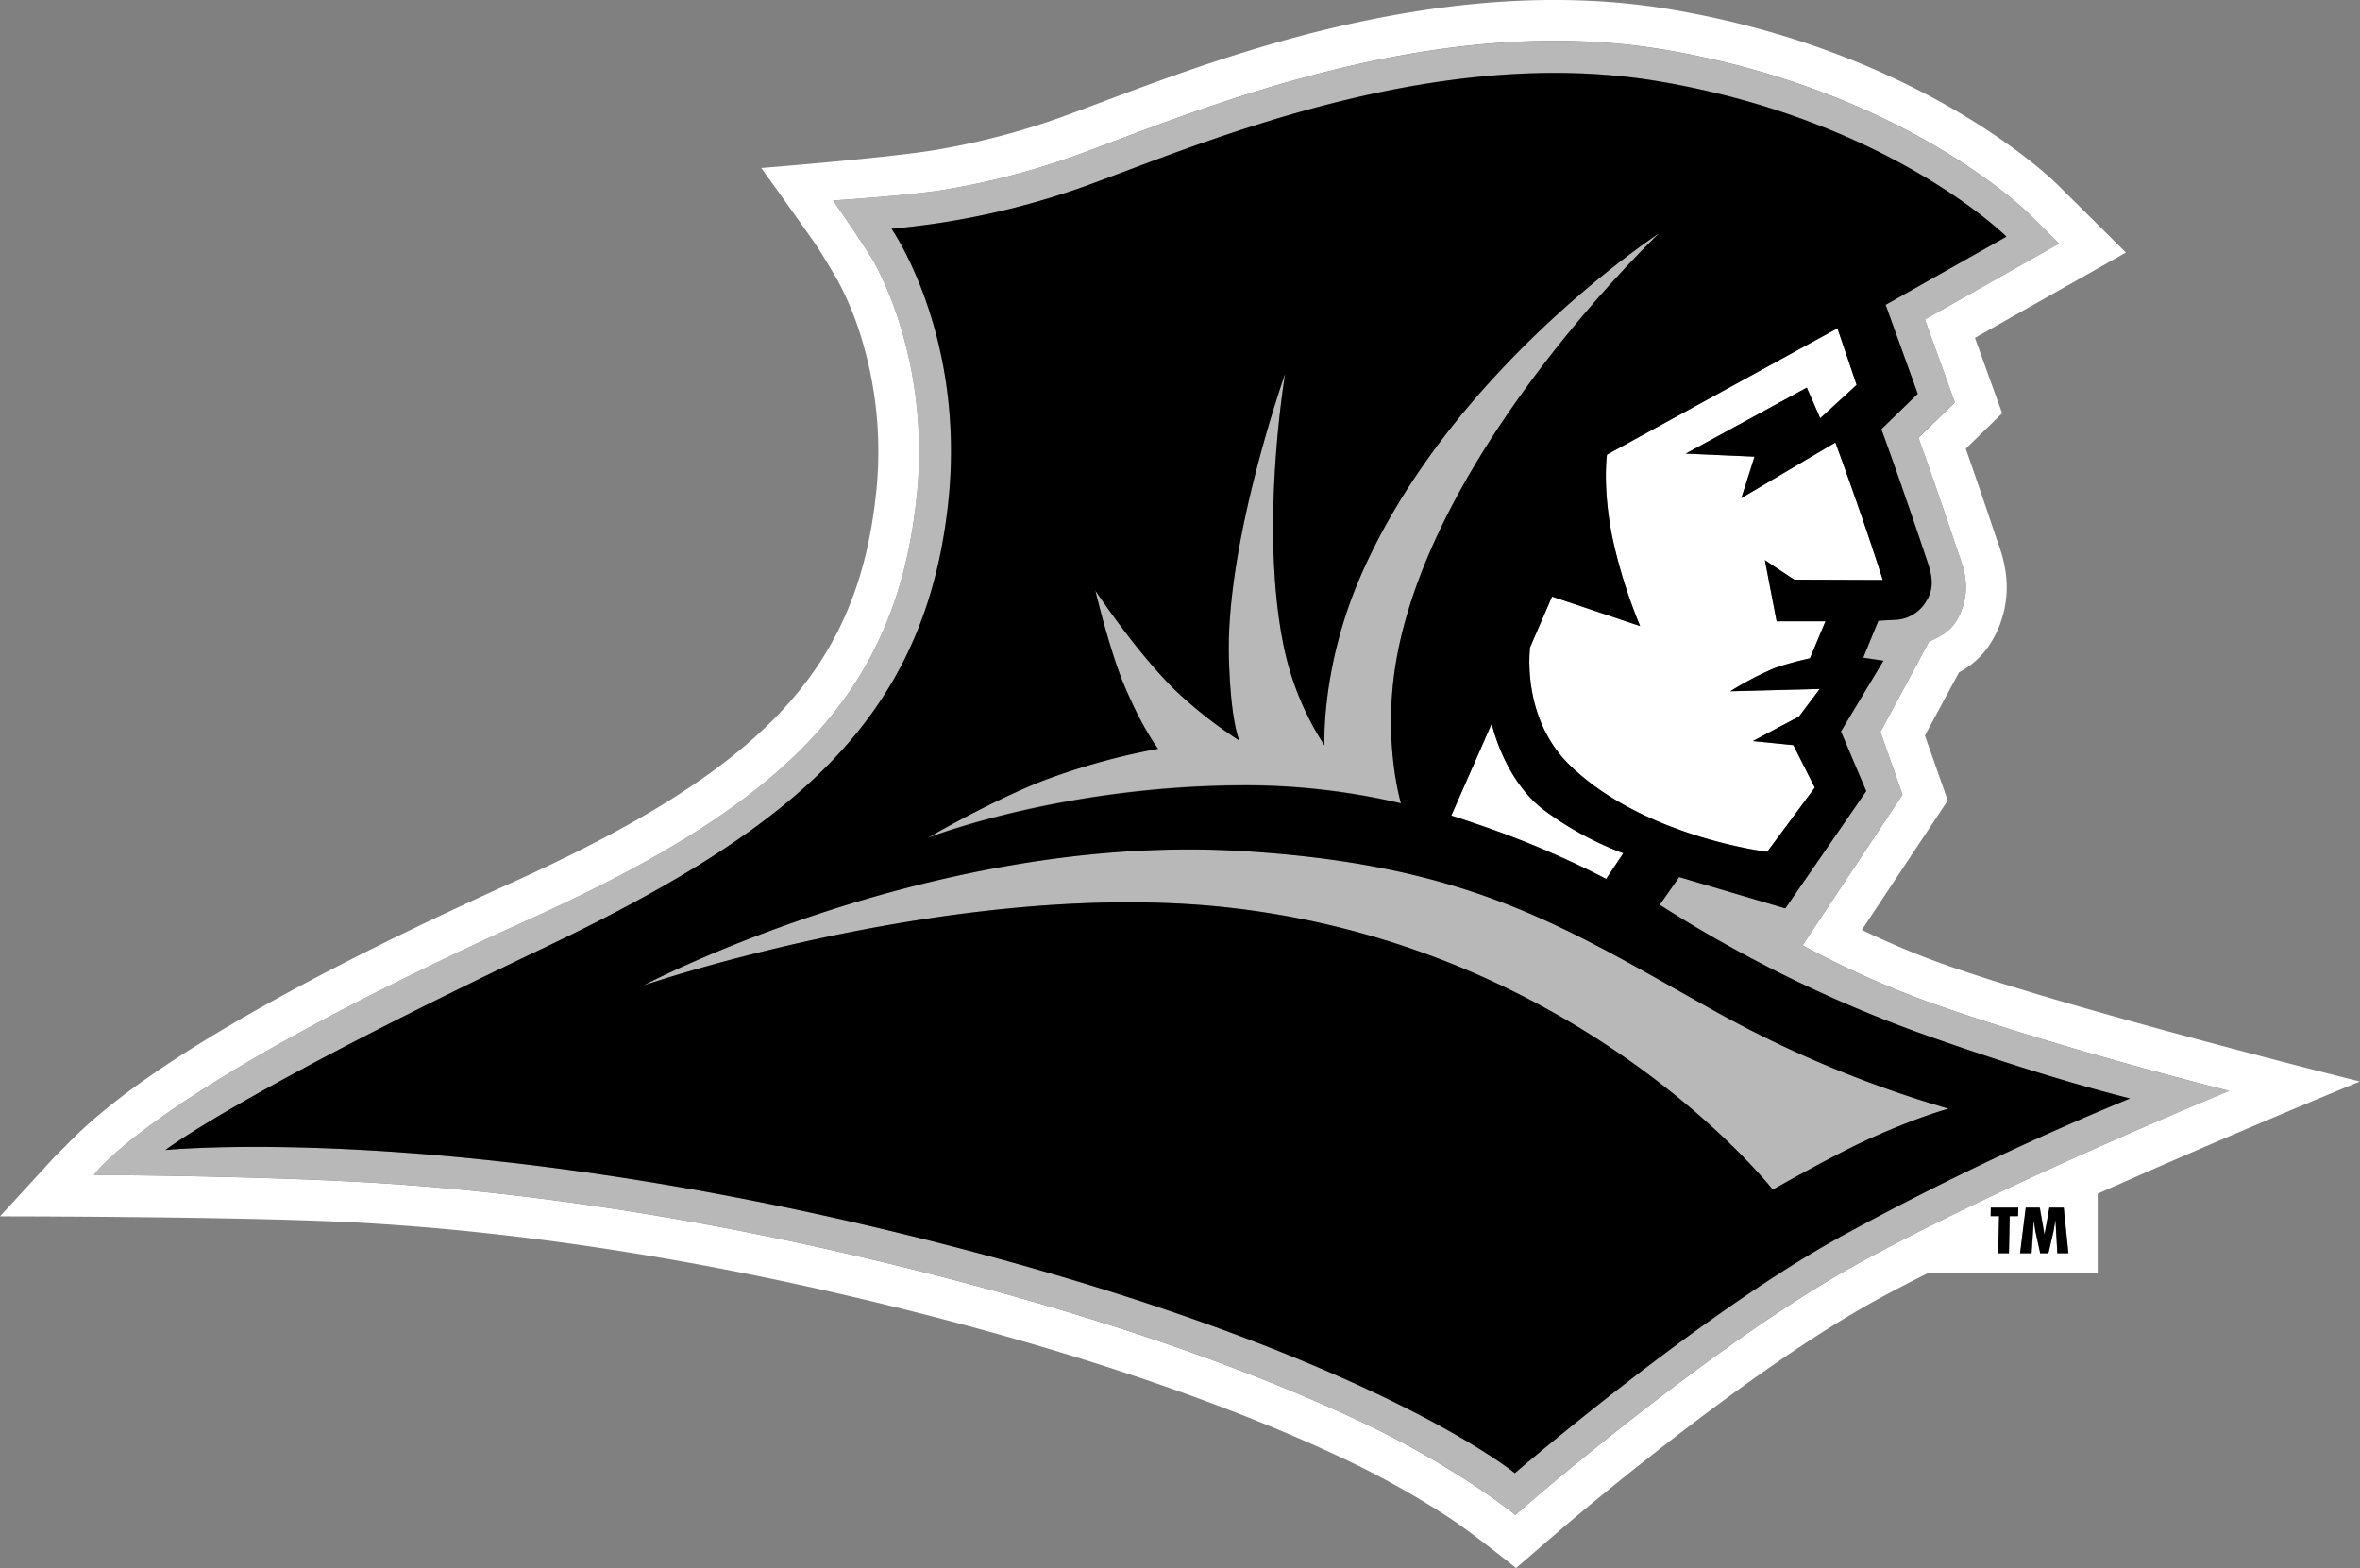
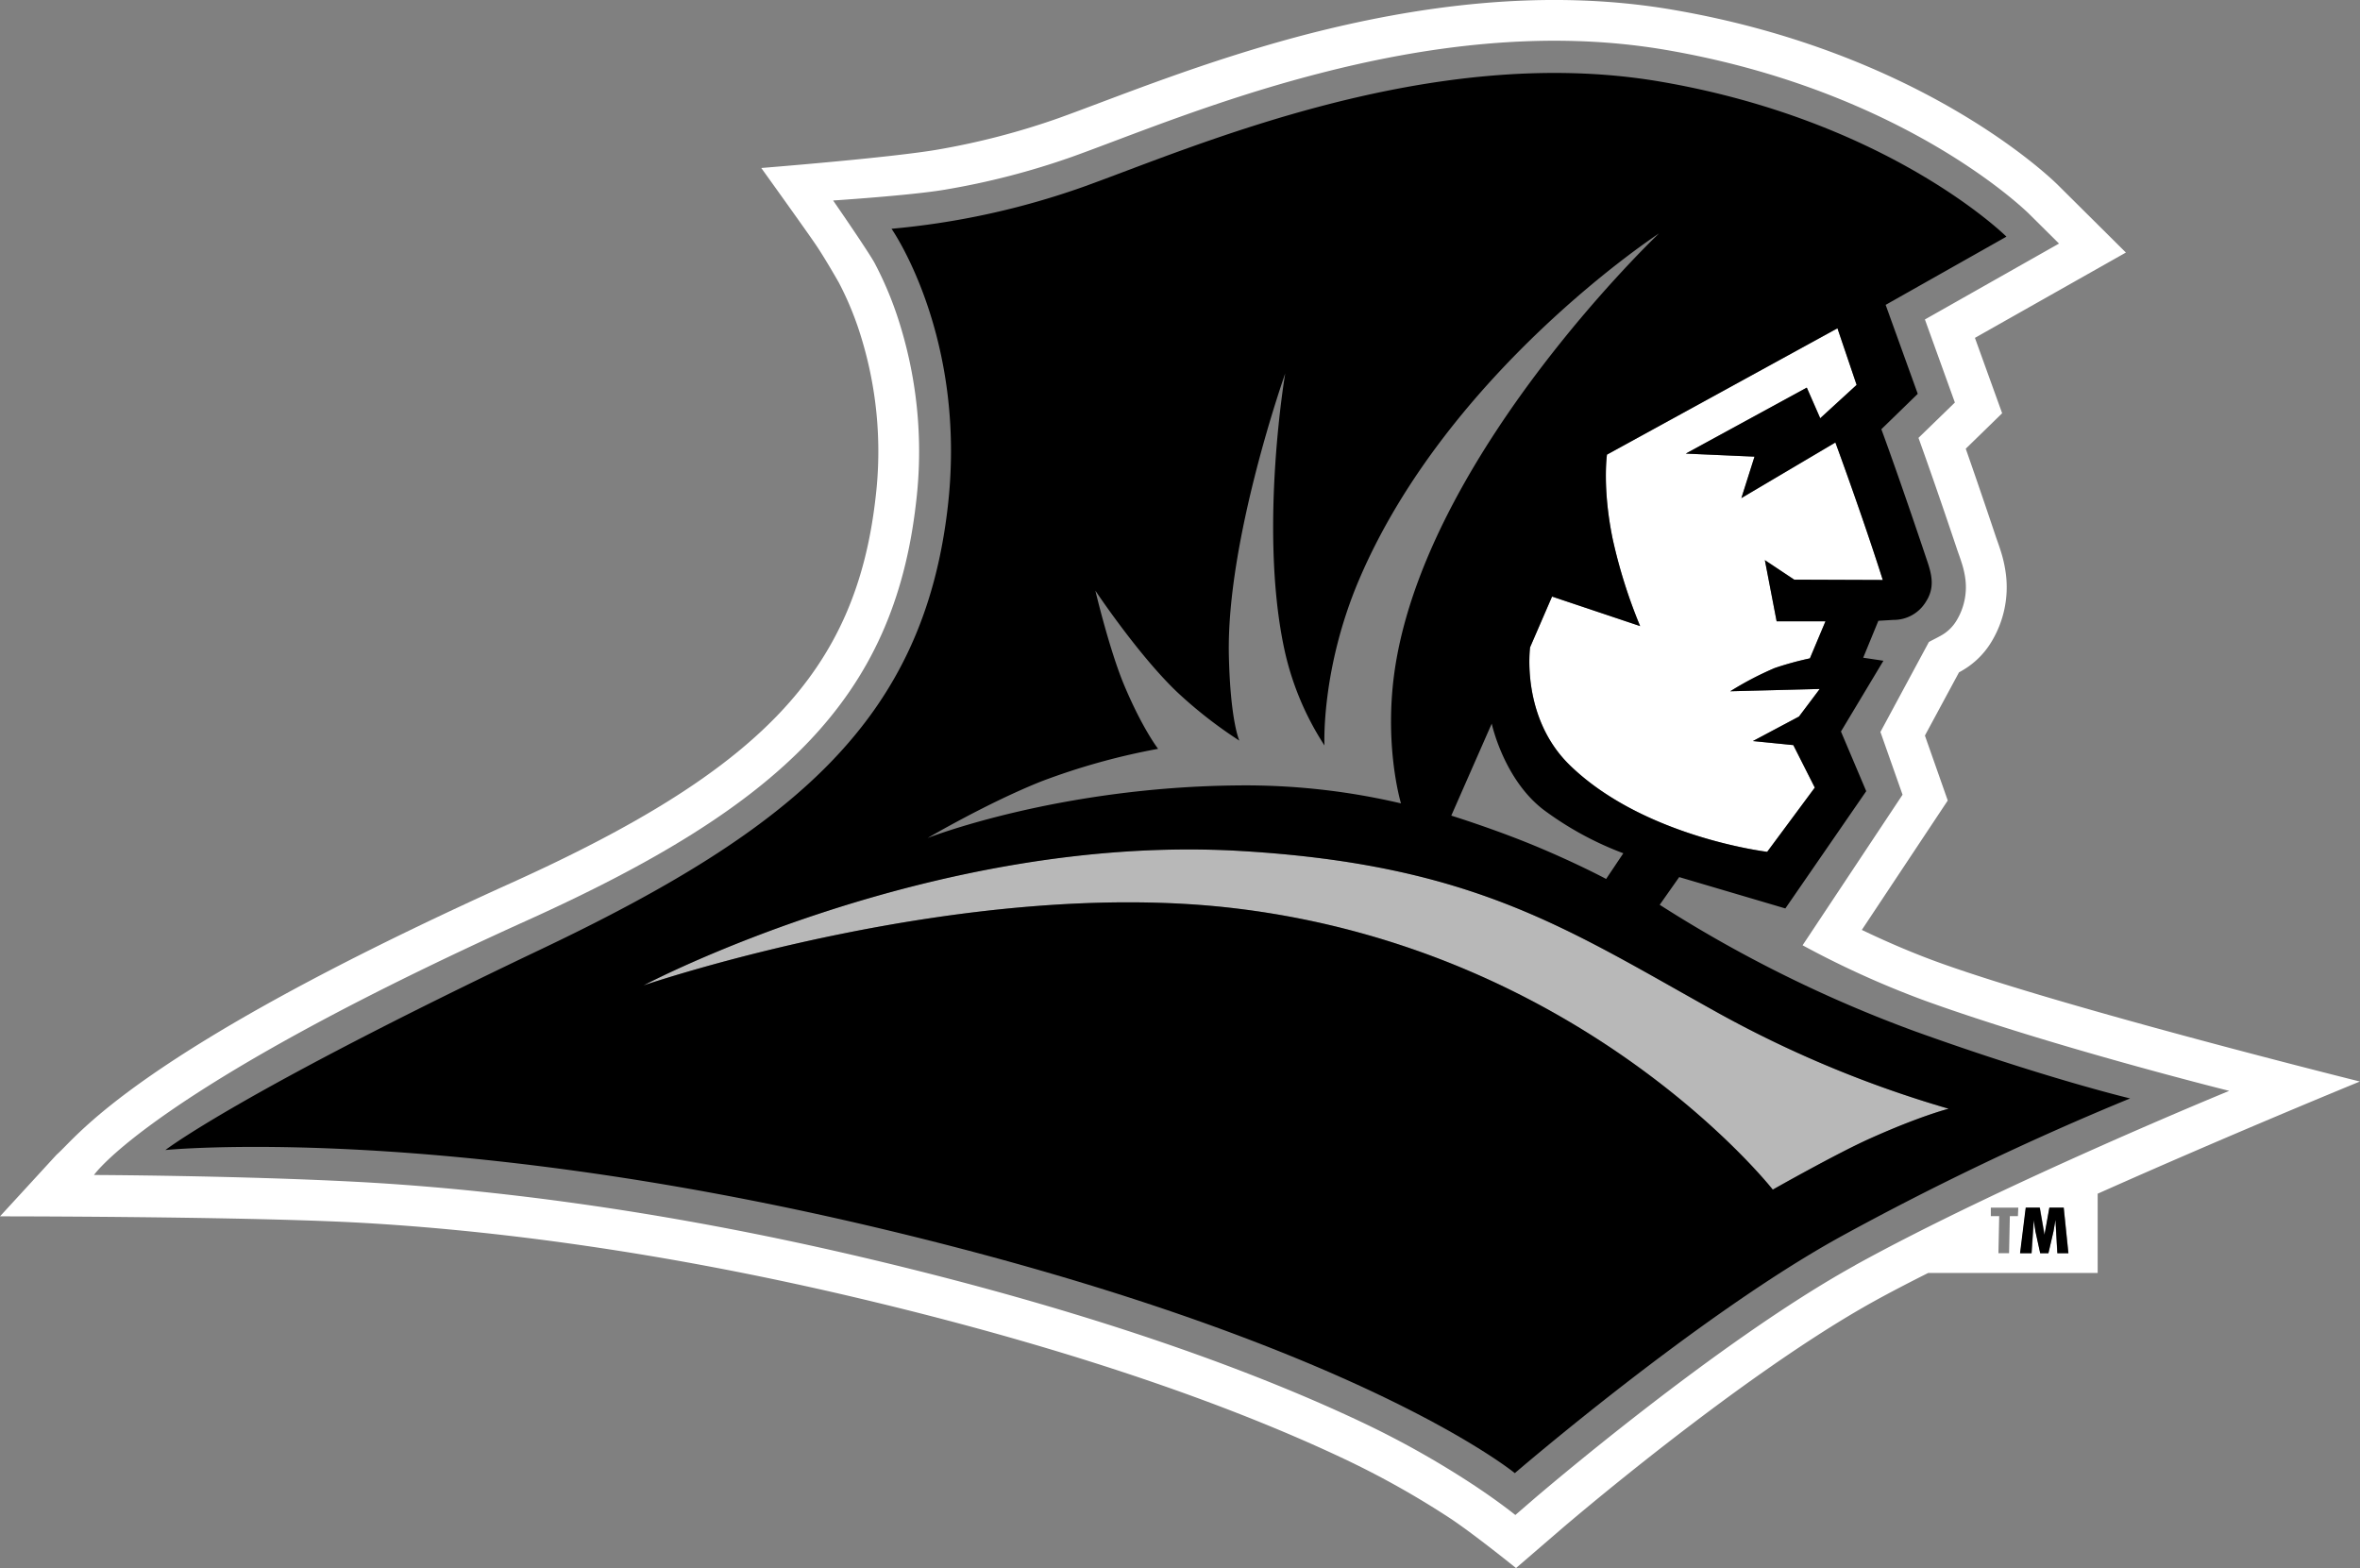
<svg xmlns="http://www.w3.org/2000/svg" viewBox="0 0 583.59 387.75">
  <rect x="0" y="0" width="583.59" height="387.75" fill="#808080" stroke="none" />
  <defs>
    <style>.cls-1{fill:#fff;}.cls-1,.cls-2,.cls-3{fill-rule:evenodd;}.cls-2{fill:#b8b8b8;}</style>
  </defs>
  <g id="Layer_2" data-name="Layer 2">
    <g id="Foreground">
      <path class="cls-1" d="M479.59,238.06c-7.12-2.57-13.79-5.52-19.19-8.11l21.25-32L476,181.89l8.43-15.63a24.11,24.11,0,0,0,2.36-1.45,20.25,20.25,0,0,0,5.85-6.42,26,26,0,0,0,3.44-15.95,31.85,31.85,0,0,0-1.25-5.94c-.4-1.31-.85-2.53-1.25-3.67,0,0-3.56-10.68-7.48-21.87l9-8.77-6.73-18.64,37.33-21.1L508.84,45.7c-1.59-1.57-33.65-32.79-95.33-43.31-31.93-5.45-63.55-.79-90,6-25.79,6.68-47.8,15.82-61.79,20.84A183.62,183.62,0,0,1,231.84,37c-11.59,2-43.59,4.54-43.59,4.54s11.3,15.73,13.5,19c2,2.93,5,8.14,5.67,9.32A77.25,77.25,0,0,1,212.19,81a96.14,96.14,0,0,1,4.31,42.18c-4.93,43.12-28.81,67.45-90,95.12C33.06,260.48,19.25,281,14,285.53L0,300.78s57.63,0,87,1.47c29.6,1.53,72.52,6.24,125.81,18.89,57.91,13.74,96.1,28.51,119.5,39.58a217.5,217.5,0,0,1,26.38,14.79c6,4,16.2,12.24,16.2,12.24l11.41-9.83c.24-.2,44.09-37.89,77.27-56.22,3.91-2.16,8.38-4.48,13.24-6.92h41.91v-19.6c32.93-14.69,64.84-27.74,64.84-27.74S511,249.37,479.59,238.06ZM499,300.72H497l-.19,9.18h-2.63l.19-9.18h-2.07l0-2.1h6.79Zm9.72,9.18-.46-8.12h0l-.48,2.78-1.24,5.34h-2l-1.18-5.4-.39-2.51v-.21h0l-.55,8.12h-2.83l1.4-11.28h3.46l1.16,6.66h0l1.2-6.66h3.54l1.16,11.28Zm-50,3c-34.24,18.92-78.86,57.32-79,57.41l-5,4.32s-4-3.25-10.46-7.51a226.86,226.86,0,0,0-27.62-15.49c-24.1-11.4-63-26.4-121.48-40.28-54-12.83-97.59-17.59-127.62-19.14-29.61-1.53-64.3-1.66-64.3-1.66s14.25-21,107.35-63.06C193,199.28,221,172.75,226.52,124.32a106.29,106.29,0,0,0-4.79-46.6,87.18,87.18,0,0,0-5.41-12.6c-.7-1.32-3.09-4.94-5.3-8.22s-5-7.32-5-7.32,19.22-1.26,27.48-2.65a187.41,187.41,0,0,0,31.65-8.17c13.8-4.95,35.49-14,60.92-20.56,25.7-6.66,55.77-11,85.74-5.88C470.76,22.38,501,52.16,501.73,52.86l7.43,7.37L476,79l7.41,20.54-9,8.74C479.07,121.19,484,136,484,136c.37,1.06.79,2.19,1.17,3.43a21.75,21.75,0,0,1,.87,4.06,15.92,15.92,0,0,1-2.17,9.88,10.35,10.35,0,0,1-3,3.24c-1,.71-3,1.63-3.89,2.15L465,181l5.47,15.52-24.72,37.23a229.85,229.85,0,0,0,30.42,13.76c31.76,11.45,75.08,22.24,75.08,22.24S495.23,292.71,458.72,312.88Z" />
      <path class="cls-1" d="M398.79,133.32a128.41,128.41,0,0,0,6.78,21.5l-21.78-7.3-5.43,12.54s-2.36,17.33,9.84,29.18C406.48,207,437,210.64,437,210.64l11.77-15.88-5.31-10.51-10-1,11.4-6.06,5.13-6.82-22.13.57a79.58,79.58,0,0,1,11-5.75,79,79,0,0,1,8.7-2.39l3.85-9.16H439.34l-2.91-15.13,7.26,4.83,21.9.08c-5-15.75-11.72-34-11.72-34l-23.25,13.75,3.25-10.25-17-.75L446.8,95.85l3.32,7.57,9-8.24-4.74-14-57,31.24S396.17,120.58,398.79,133.32Z" />
-       <path class="cls-1" d="M368.88,178.92l-10,22.75s10.5,3.25,20.75,7.5c10.58,4.39,17.54,8.16,17.54,8.16l4.25-6.35a80.21,80.21,0,0,1-19.79-10.81C371.81,192.6,368.88,178.92,368.88,178.92Z" />
-       <path class="cls-2" d="M476.17,247.54a229.85,229.85,0,0,1-30.42-13.76l24.72-37.23L465,181l12-22.25c.91-.52,2.9-1.44,3.89-2.15a10.35,10.35,0,0,0,3-3.24,15.92,15.92,0,0,0,2.17-9.88,21.75,21.75,0,0,0-.87-4.06c-.38-1.24-.8-2.37-1.17-3.43,0,0-4.94-14.83-9.59-27.78l9-8.74L476,79l33.15-18.73-7.43-7.37c-.69-.7-31-30.48-89.91-40.54-30-5.11-60-.78-85.74,5.88C300.65,24.78,279,33.81,265.16,38.76a187.41,187.41,0,0,1-31.65,8.17C225.25,48.32,206,49.58,206,49.58s2.76,4,5,7.32,4.6,6.9,5.3,8.22a87.18,87.18,0,0,1,5.41,12.6,106.29,106.29,0,0,1,4.79,46.6c-5.54,48.43-33.52,75-95.92,103.15C37.5,269.53,23.25,290.53,23.25,290.53s34.69.13,64.3,1.66c30,1.55,73.57,6.31,127.62,19.14,58.51,13.88,97.38,28.88,121.48,40.28a226.86,226.86,0,0,1,27.62,15.49c6.46,4.26,10.46,7.51,10.46,7.51l5-4.32c.11-.09,44.73-38.49,79-57.41,36.51-20.17,92.53-43.1,92.53-43.1S507.93,259,476.17,247.54ZM454.89,306c-35.08,19.38-80.3,58.33-80.3,58.33S335,331.62,217,303.62C107.69,277.69,40.9,284.38,40.9,284.38s18-14,93.1-49.75c62.45-29.72,94.36-56.71,100.38-109.42,4.8-41.95-13.92-68.64-13.92-68.64a193.48,193.48,0,0,0,47.37-10.35c27.29-9.79,85.79-35.79,142.65-26.09s85.68,38.35,85.68,38.35L466.29,75.35l7.94,22-9,8.75c5,13.65,11.27,32.4,11.27,32.4,1.31,3.78,1.92,6.89-.25,10.25a9.28,9.28,0,0,1-8,4.5l-3.76.22-3.75,9.13,5,.75-10.5,17.5,6.25,14.75-20,29-26.25-7.75-4.82,6.85A323.85,323.85,0,0,0,473.48,255c32.26,11.63,53.26,16.63,53.26,16.63A715.48,715.48,0,0,0,454.89,306Z" />
-       <path class="cls-2" d="M346.44,198.61s-4.74-15.63-1.06-35.94c9.49-52.5,64.87-105,64.87-105s-52.14,34-74.12,85.5c-9.53,22.32-8.61,41.11-8.61,41.11a71.07,71.07,0,0,1-10.11-24.68c-6-29.47.4-67.29.4-67.29s-14.61,41.2-13.93,69.86c.38,16.21,2.59,20.92,2.59,20.92a109.62,109.62,0,0,1-15.38-12c-9.62-9.16-20.22-25.08-20.22-25.08s3.48,14.73,7.17,23.49c4.54,10.76,8.34,15.62,8.34,15.62a166.35,166.35,0,0,0-28.75,8c-13.24,5.25-28.24,14-28.24,14s32-12.6,76.74-13A168.37,168.37,0,0,1,346.44,198.61Z" />
      <path class="cls-2" d="M425.48,250.82c-37.31-20.67-60.32-37-118.85-40.4-76.36-4.47-147.49,33.25-147.49,33.25s79.41-27.2,146.74-19c86.25,10.5,132.5,69.5,132.5,69.5s15.5-8.78,23.74-12.5c12.75-5.75,19.75-7.5,19.75-7.5A277.76,277.76,0,0,1,425.48,250.82Z" />
      <path class="cls-3" d="M473.48,255a323.85,323.85,0,0,1-63.06-31.26l4.82-6.85,26.25,7.75,20-29-6.25-14.75,10.5-17.5-5-.75,3.75-9.13,3.76-.22a9.28,9.28,0,0,0,8-4.5c2.17-3.36,1.56-6.47.25-10.25,0,0-6.25-18.75-11.27-32.4l9-8.75-7.94-22,29.87-16.87s-28.87-28.66-85.68-38.35S295.12,36.43,267.83,46.22a193.48,193.48,0,0,1-47.37,10.35s18.72,26.69,13.92,68.64c-6,52.71-37.93,79.7-100.38,109.42-75.09,35.73-93.1,49.75-93.1,49.75s66.79-6.69,176.1,19.24c118,28,157.59,60.66,157.59,60.66s45.22-38.95,80.3-58.33a715.48,715.48,0,0,1,71.85-34.33S505.74,266.62,473.48,255ZM454.37,81.18l4.74,14-9,8.24-3.32-7.57-29.93,16.32,17,.75-3.25,10.25,23.25-13.75s6.72,18.23,11.72,34l-21.9-.08-7.26-4.83,2.91,15.13h12.08l-3.85,9.16a79,79,0,0,0-8.7,2.39,79.58,79.58,0,0,0-11,5.75l22.13-.57-5.13,6.82-11.4,6.06,10,1,5.31,10.51L437,210.64s-30.51-3.64-48.79-21.4c-12.2-11.85-9.84-29.18-9.84-29.18l5.43-12.54,21.78,7.3a128.41,128.41,0,0,1-6.78-21.5c-2.62-12.74-1.42-20.9-1.42-20.9ZM401.42,211l-4.25,6.35s-7-3.77-17.54-8.16c-10.25-4.25-20.75-7.5-20.75-7.5l10-22.75s2.93,13.68,12.75,21.25A80.21,80.21,0,0,0,401.42,211ZM257.63,193.17a166.35,166.35,0,0,1,28.75-8s-3.8-4.86-8.34-15.62c-3.69-8.76-7.17-23.49-7.17-23.49s10.6,15.92,20.22,25.08a109.62,109.62,0,0,0,15.38,12s-2.21-4.71-2.59-20.92c-.68-28.66,13.93-69.86,13.93-69.86s-6.43,37.82-.4,67.29a71.07,71.07,0,0,0,10.11,24.68s-.92-18.79,8.61-41.11c22-51.49,74.12-85.5,74.12-85.5s-55.38,52.5-64.87,105c-3.68,20.31,1.06,35.94,1.06,35.94a168.37,168.37,0,0,0-40.31-4.44c-44.7.4-76.74,13-76.74,13S244.39,198.42,257.63,193.17Zm180.75,101s-46.25-59-132.5-69.5c-67.33-8.2-146.74,19-146.74,19S230.27,206,306.63,210.42c58.53,3.42,81.54,19.73,118.85,40.4a277.76,277.76,0,0,0,56.39,23.35s-7,1.75-19.75,7.5C453.88,285.39,438.38,294.17,438.38,294.17Z" />
-       <polygon class="cls-3" points="492.25 300.72 494.32 300.72 494.13 309.9 496.76 309.9 496.95 300.72 499.04 300.72 499.08 298.62 492.29 298.62 492.25 300.72" />
      <polygon class="cls-3" points="506.77 298.62 505.57 305.28 505.54 305.28 504.38 298.62 500.92 298.62 499.52 309.9 502.35 309.9 502.9 301.78 502.94 301.78 502.94 301.99 503.32 304.5 504.5 309.9 506.54 309.9 507.78 304.56 508.26 301.78 508.3 301.78 508.76 309.9 511.47 309.9 510.31 298.62 506.77 298.62" />
    </g>
  </g>
</svg>